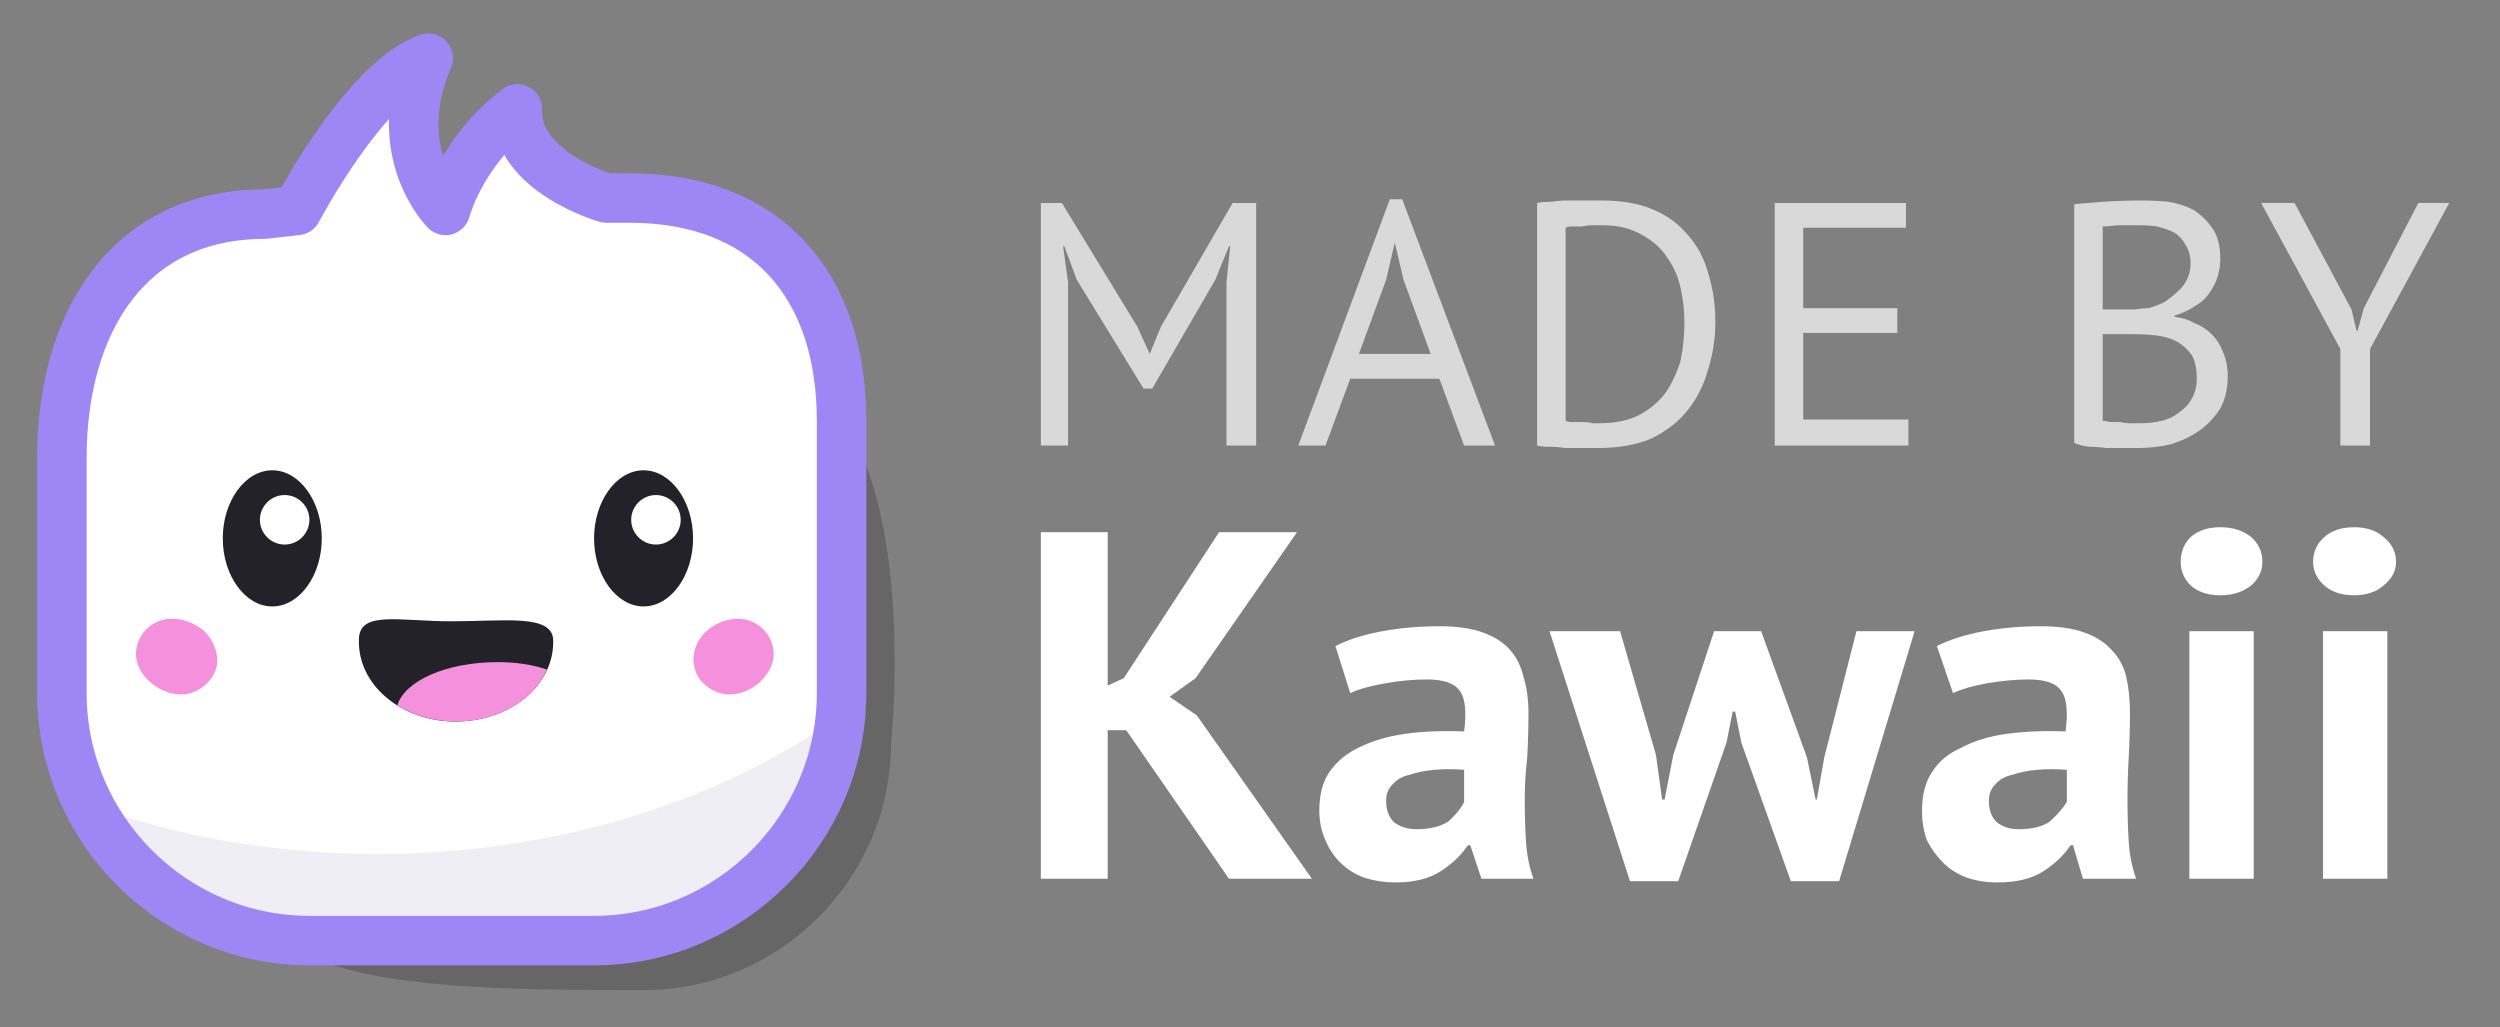
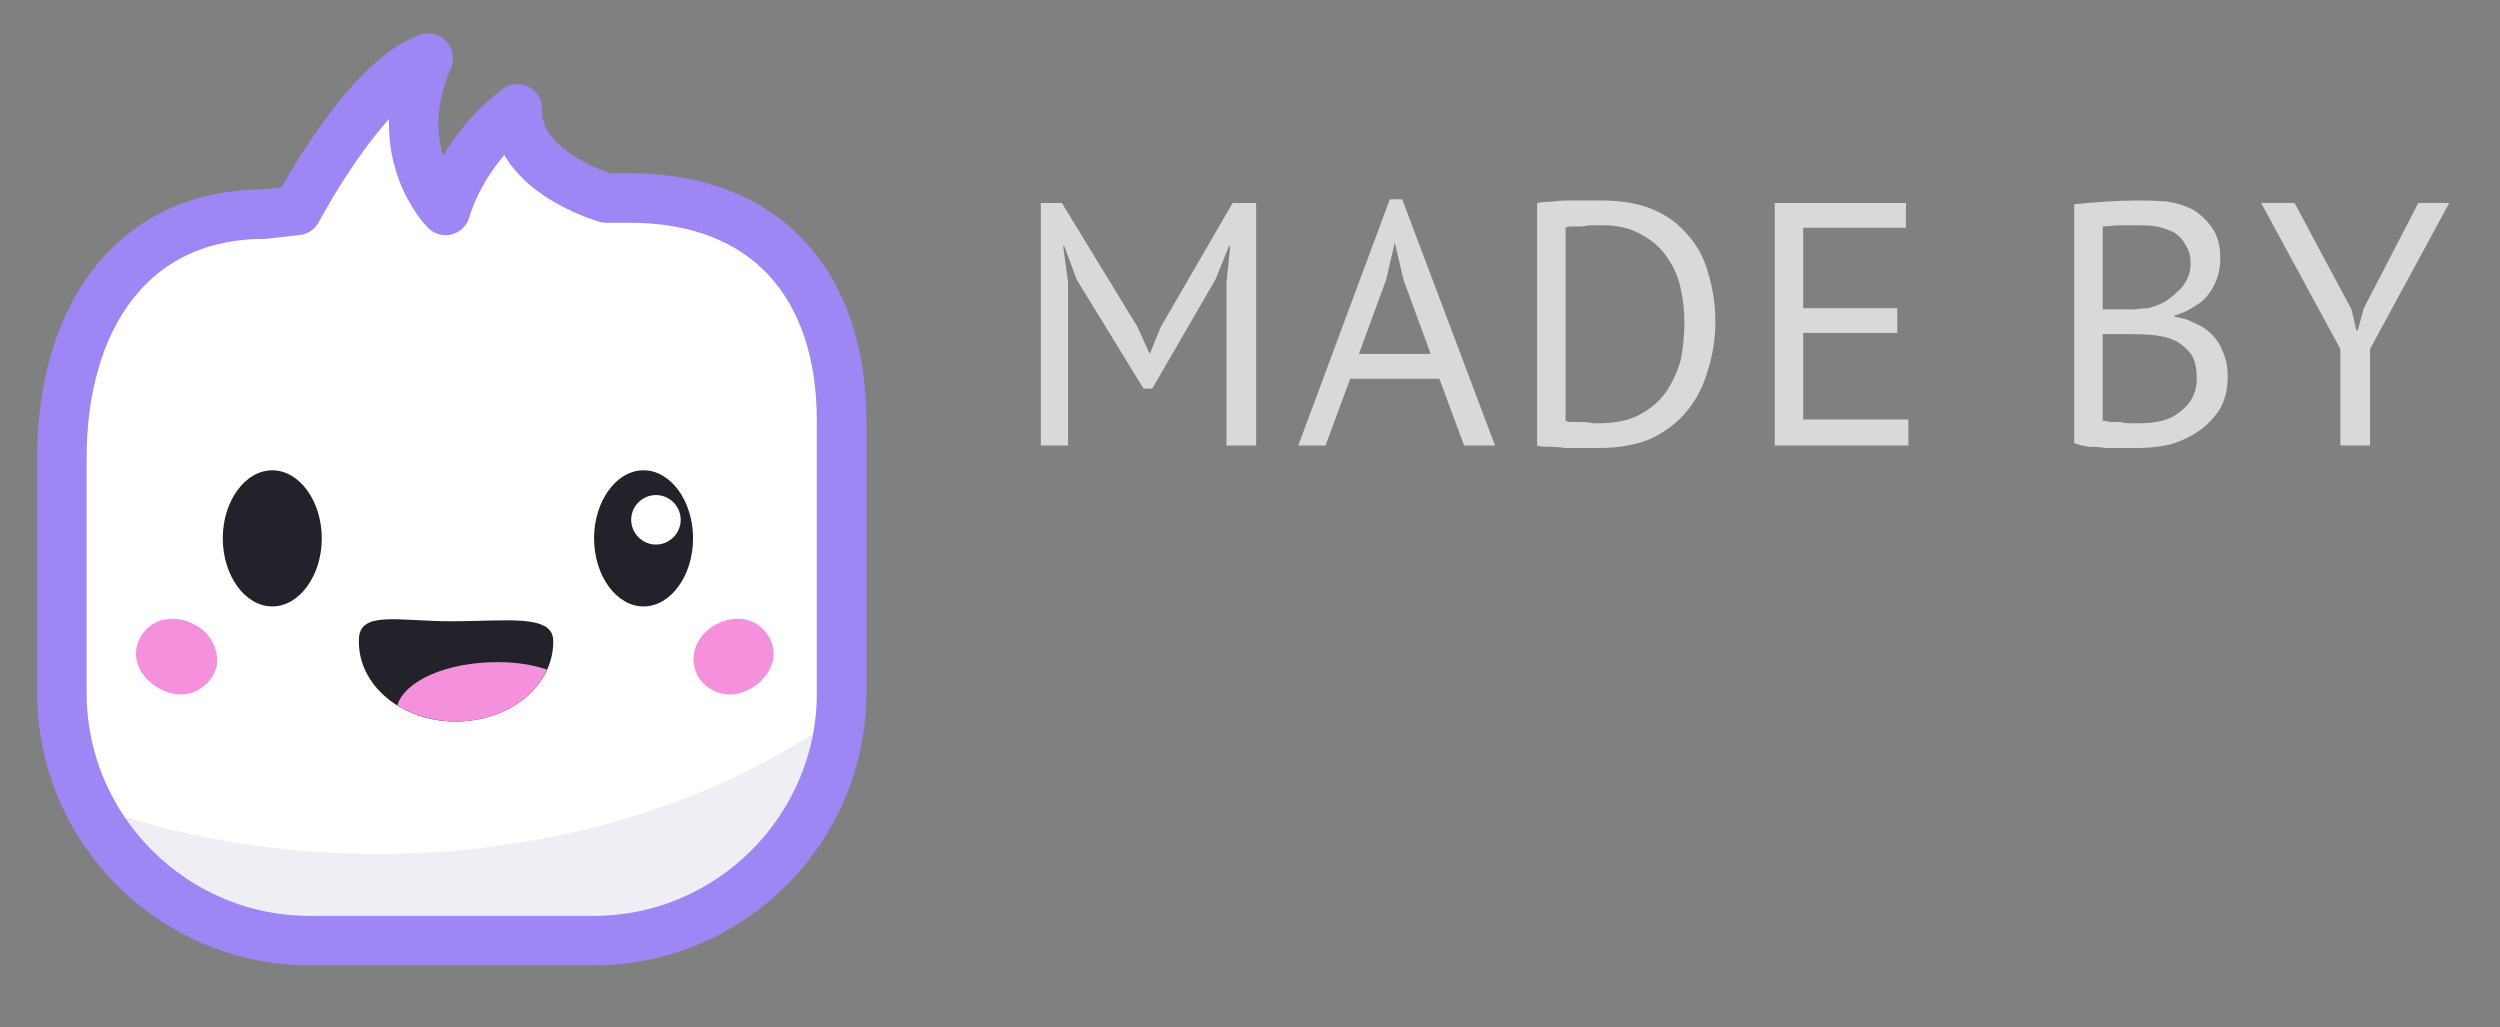
<svg xmlns="http://www.w3.org/2000/svg" version="1.2" viewBox="0 0 202 83" width="202" height="83">
  <rect x="0" y="0" width="202" height="83" fill="#808080" stroke="none" />
  <title>logo-madeby</title>
  <style>
		.s0 { fill: #ffffff } 
		.s1 { opacity: .7;fill: #ffffff } 
		.s2 { opacity: .2;fill: #000000 } 
		.s3 { fill: #efeef5 } 
		.s4 { fill: none;stroke: #9e86f4;stroke-linecap: round;stroke-linejoin: round;stroke-width: 4 } 
		.s5 { fill: #f590dc } 
		.s6 { fill: #23212a } 
	</style>
-   <path id="Kawaii" class="s0" aria-label="Kawaii" d="m99.3 71l-8.3-12h-1.5v12h-5.4v-28h5.4v12.4l1.3-0.6 7.7-11.8h6.3l-8.2 11.8-2.1 1.5 2.2 1.5 9.3 13.2zm9.8-15l-1.2-3.8q1.6-0.8 3.8-1.2 2.2-0.4 4.6-0.4 2.1 0 3.5 0.5 1.4 0.5 2.2 1.4 0.8 0.9 1.1 2.2 0.4 1.3 0.4 2.9 0 1.8-0.1 3.6-0.2 1.7-0.2 3.4 0 1.8 0.1 3.4 0.1 1.6 0.6 3h-4.2l-0.9-2.7h-0.2q-0.8 1.2-2.2 2.1-1.4 0.9-3.6 0.9-1.4 0-2.6-0.4-1.1-0.4-1.9-1.2-0.8-0.8-1.2-1.8-0.5-1.1-0.5-2.4 0-1.9 0.8-3.1 0.9-1.3 2.4-2 1.6-0.8 3.7-1.1 2.1-0.3 4.8-0.2 0.3-2.3-0.3-3.2-0.6-1-2.7-1-1.6 0-3.3 0.3-1.8 0.3-2.9 0.8zm5.4 11q1.5 0 2.5-0.6 0.9-0.8 1.3-1.6v-2.6q-1.2-0.1-2.4 0-1.1 0.1-2 0.4-0.9 0.2-1.4 0.8-0.5 0.5-0.5 1.3 0 1.1 0.6 1.7 0.7 0.6 1.9 0.6zm24-16h3.8l3.7 10.2 0.7 3.4h0.1l0.6-3.4 2.6-10.2h4.7l-6.1 20.2h-3.9l-4-11.2-0.5-2.5h-0.2l-0.5 2.5-3.9 11.2h-3.9l-6.5-20.2h5.7l2.9 10 0.5 3.6h0.2l0.7-3.6zm19.3 5l-1.3-3.8q1.6-0.8 3.8-1.2 2.2-0.4 4.6-0.4 2.1 0 3.5 0.5 1.4 0.5 2.2 1.4 0.9 0.9 1.2 2.2 0.3 1.3 0.3 2.9 0 1.8-0.1 3.6-0.1 1.7-0.1 3.4 0 1.8 0.1 3.4 0.1 1.6 0.6 3h-4.3l-0.8-2.7h-0.2q-0.8 1.2-2.2 2.1-1.4 0.9-3.7 0.9-1.4 0-2.5-0.4-1.1-0.4-1.9-1.2-0.8-0.8-1.3-1.8-0.4-1.1-0.4-2.4 0-1.9 0.8-3.1 0.8-1.3 2.4-2 1.5-0.8 3.6-1.1 2.2-0.3 4.8-0.2 0.3-2.3-0.3-3.2-0.6-1-2.7-1-1.5 0-3.3 0.3-1.7 0.3-2.8 0.8zm5.3 11q1.6 0 2.5-0.6 0.9-0.8 1.4-1.6v-2.6q-1.3-0.1-2.4 0-1.1 0.1-2 0.4-0.9 0.2-1.4 0.8-0.5 0.5-0.5 1.3 0 1.1 0.6 1.7 0.7 0.6 1.8 0.6zm13.8 4v-20h5.2v20zm-0.7-25.6q0-1.2 0.8-2 0.9-0.8 2.4-0.8 1.5 0 2.5 0.8 0.9 0.8 0.9 2 0 1.1-0.9 1.9-1 0.8-2.5 0.8-1.5 0-2.4-0.8-0.8-0.8-0.8-1.9zm11.5 25.6v-20h5.2v20zm-0.8-25.6q0-1.2 0.9-2 0.9-0.8 2.4-0.8 1.5 0 2.4 0.8 1 0.8 1 2 0 1.1-1 1.9-0.9 0.8-2.4 0.8-1.5 0-2.4-0.8-0.9-0.8-0.9-1.9z" />
  <path id="MADE BY" class="s1" aria-label="MADE BY" d="m99.1 36v-13.2l0.3-2.9h-0.1l-1.1 2.7-5.1 8.8h-0.7l-5.4-8.8-1-2.7h-0.1l0.4 2.9v13.2h-2.2v-19.6h1.7l6.1 10 1 2.2 0.9-2.2 5.8-10h1.9v19.6zm19.2 0l-2-5.4h-7.2l-2 5.4h-2.2l7.4-19.9h1l7.5 19.9zm-6.3-13.4l-2.2 6h5.8l-2.2-6-0.7-3zm12.2 13.4v-19.6q0.5-0.1 1.2-0.1 0.6-0.1 1.3-0.1 0.8 0 1.4 0 0.7 0 1.3 0 2.4 0 4.1 0.7 1.7 0.7 2.8 2 1.2 1.3 1.7 3.1 0.6 1.9 0.6 4 0 2-0.6 3.9-0.5 1.8-1.6 3.2-1.1 1.4-2.9 2.3-1.8 0.8-4.4 0.8-0.4 0-1.1 0-0.7 0-1.5 0-0.7-0.1-1.4-0.1-0.6 0-0.9-0.1zm5.3-17.8q-0.4 0-0.8 0-0.4 0-0.9 0.1-0.4 0-0.8 0-0.3 0-0.5 0.1v15.6q0.2 0.1 0.5 0.1 0.4 0 0.9 0 0.4 0 0.8 0.1 0.4 0 0.5 0 2 0 3.3-0.7 1.3-0.7 2.1-1.8 0.8-1.2 1.2-2.6 0.3-1.5 0.3-3.1 0-1.3-0.3-2.7-0.3-1.4-1.1-2.5-0.7-1.1-2-1.8-1.3-0.8-3.2-0.8zm13.9 17.8v-19.6h10.6v2h-8.3v6.5h7.6v2h-7.6v7h8.5v2.1zm36-15.1q0 0.7-0.2 1.4-0.2 0.7-0.7 1.4-0.4 0.6-1.1 1-0.7 0.5-1.7 0.8v0.1q0.9 0.1 1.6 0.5 0.8 0.3 1.4 0.9 0.6 0.6 0.9 1.4 0.4 0.9 0.4 2 0 1.5-0.6 2.6-0.7 1.1-1.7 1.8-1 0.7-2.3 1.1-1.3 0.3-2.7 0.3-0.5 0-1.1 0-0.7 0-1.4 0-0.7-0.1-1.4-0.1-0.7-0.1-1.2-0.3v-19.3q1-0.1 2.4-0.2 1.4-0.1 3-0.1 1.1 0 2.2 0.1 1.2 0.2 2.1 0.7 0.9 0.6 1.5 1.5 0.6 0.9 0.6 2.4zm-6.5 13.3q0.9 0 1.8-0.2 0.8-0.2 1.4-0.7 0.7-0.5 1-1.1 0.4-0.7 0.4-1.6 0-1.2-0.4-1.9-0.5-0.7-1.2-1.1-0.8-0.4-1.7-0.5-0.9-0.1-1.8-0.1h-2.5v7q0.2 0 0.6 0.1 0.3 0 0.8 0 0.4 0.1 0.8 0.1 0.5 0 0.8 0zm-3-9.2h1.5q0.5 0 1.1 0 0.7-0.1 1.1-0.1 0.7-0.2 1.3-0.5 0.6-0.4 1-0.8 0.5-0.4 0.8-1 0.3-0.6 0.3-1.3 0-0.9-0.4-1.5-0.3-0.6-0.9-1-0.6-0.3-1.4-0.5-0.7-0.1-1.5-0.1-0.9 0-1.7 0-0.8 0.1-1.2 0.1zm19.2 11v-7.8l-6.4-11.8h2.7l4.6 8.6 0.4 1.7h0.1l0.5-1.8 4.4-8.5h2.5l-6.4 11.8v7.8z" />
  <g id="kawaBox">
-     <path id="head-shadow" class="s2" d="m69.3 36c4.3 9 2.7 24 2.7 24 0 11-9 20-20 20-11 0-21.4-0.1-27-2.8-11.9-5.6-16.4-12.2-16.4-23.2l0.4-13c0-11 5.4-19.7 16.4-19.7 0 0 39.2 4.7 43.9 14.7z" />
    <path id="head-bg" class="s0" d="m21.4 17.3l2.6-0.3c0 0 5.5-10.5 10.6-12.3-3.3 7.6 1.4 12.3 1.4 12.3 0 0 1.2-4.7 5.8-8.2-0.2 5.1 7.2 7.2 7.2 7.2h1.9c11 0 17.1 7 17.1 18v22c0 11-9 20-20 20h-23c-11 0-20-9-20-20v-19c0-11 5.4-19.7 16.4-19.7z" />
    <path id="head-inner-shadow" fill-rule="evenodd" class="s3" d="m48 76h-23c-7.8 0-14.5-4.5-17.8-11 7 2.6 15 4 23.3 4 14.4 0 27.6-4.2 37.4-11.2-0.9 10.2-9.5 18.2-19.9 18.2z" />
    <path id="head" class="s4" d="m21.4 17.3l2.6-0.3c0 0 5.5-10.5 10.6-12.3-3.3 7.6 1.4 12.3 1.4 12.3 0 0 1.2-4.7 5.8-8.2-0.2 5.1 7.2 7.2 7.2 7.2h1.9c11 0 17.1 7 17.1 18v22c0 11-9 20-20 20h-23c-11 0-20-9-20-20v-19c0-11 5.4-19.7 16.4-19.7z" />
    <path id="cheek-a" class="s5" d="m16.4 50.9c-0.9-0.7-2.1-1.1-3.3-0.8-1.1 0.3-2 1.3-2.1 2.5-0.1 0.8 0.3 1.7 0.9 2.3 0.8 0.8 1.9 1.3 3 1.2 1.1-0.1 2.1-0.9 2.5-1.9 0.4-1 0-2.4-1-3.3z" />
    <path id="cheek-b" class="s5" d="m57.2 50.9c0.8-0.7 2.1-1.1 3.2-0.8 1.1 0.3 2 1.3 2.1 2.5 0.1 0.8-0.3 1.7-0.9 2.3-0.7 0.8-1.9 1.3-2.9 1.2-1.1-0.1-2.2-0.9-2.5-1.9-0.4-1-0.1-2.4 1-3.3z" />
    <g id="face">
      <g id="m">
        <path id="Shape 3" class="s6" d="m36.8 58.3c-4.3 0-7.9-2.9-7.8-6.6 0-2.4 3.2-1.5 7.5-1.5 4.3 0 8.1-0.6 8.2 1.5 0.1 3.7-3.5 6.6-7.9 6.6z" />
        <path id="Shape 4" fill-rule="evenodd" class="s5" d="m40.2 53.5c1.5 0 2.8 0.2 4 0.6-1.1 2.5-4 4.2-7.4 4.2-1.7 0-3.4-0.5-4.7-1.3 0.6-2 4-3.5 8.1-3.5z" />
      </g>
      <g id="eye">
        <path id="Shape 14" class="s6" d="m22 49c-2.2 0-4-2.5-4-5.5 0-3 1.8-5.5 4-5.5 2.2 0 4 2.5 4 5.5 0 3-1.8 5.5-4 5.5z" />
-         <path id="Shape 15" class="s0" d="m23 44c-1.1 0-2-0.9-2-2 0-1.1 0.9-2 2-2 1.1 0 2 0.9 2 2 0 1.1-0.9 2-2 2z" />
      </g>
      <g id="eye copy">
        <path id="Shape 14" class="s6" d="m52 49c-2.2 0-4-2.5-4-5.5 0-3 1.8-5.5 4-5.5 2.2 0 4 2.5 4 5.5 0 3-1.8 5.5-4 5.5z" />
        <path id="Shape 15" class="s0" d="m53 44c-1.1 0-2-0.9-2-2 0-1.1 0.9-2 2-2 1.1 0 2 0.9 2 2 0 1.1-0.9 2-2 2z" />
      </g>
    </g>
  </g>
</svg>